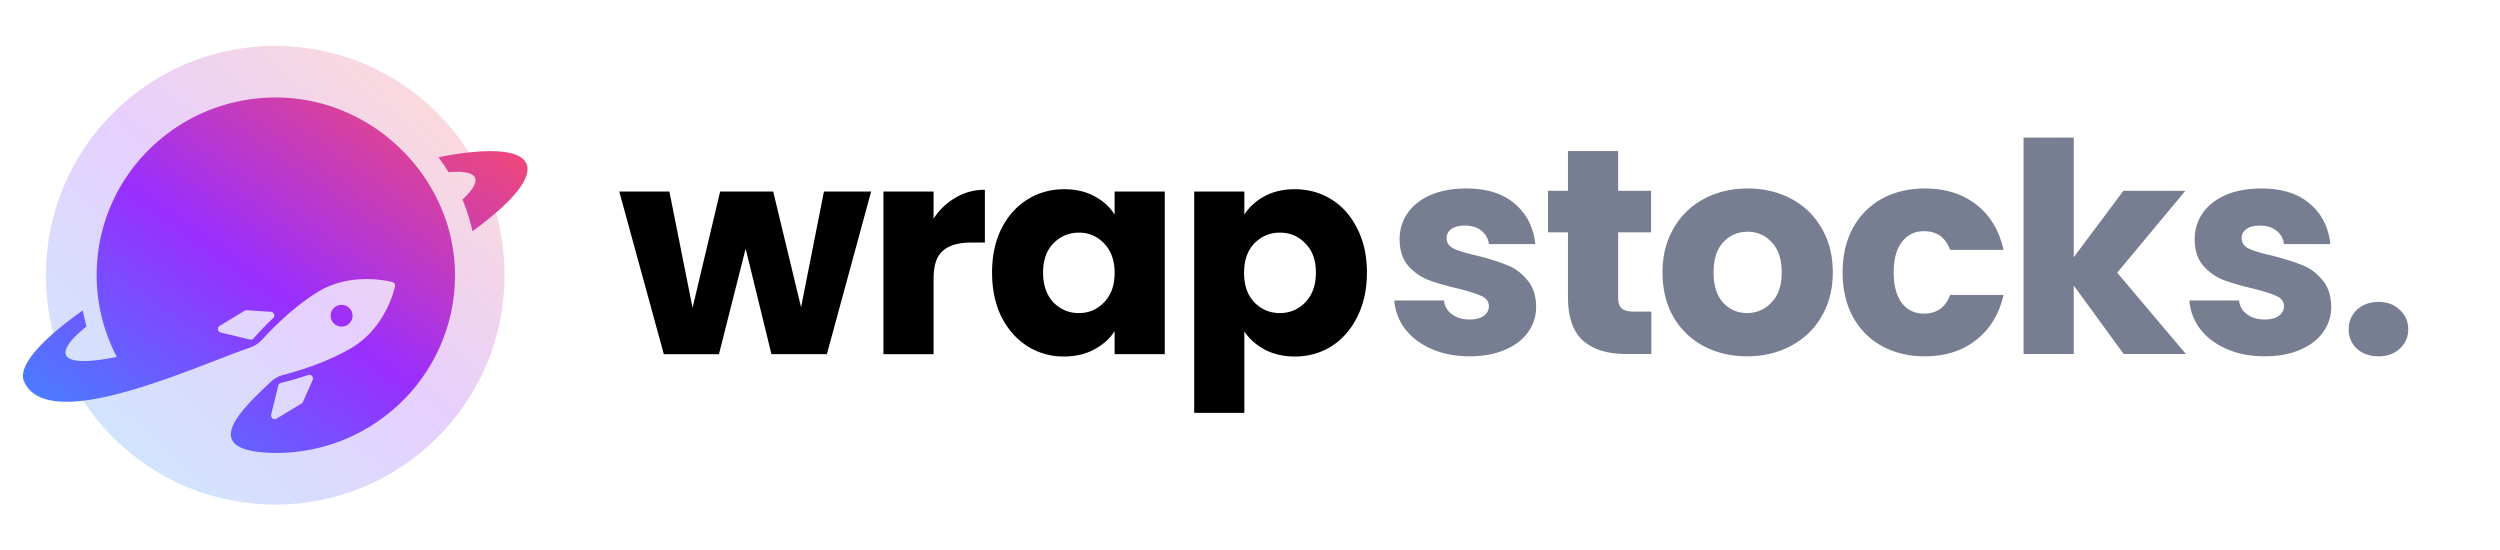
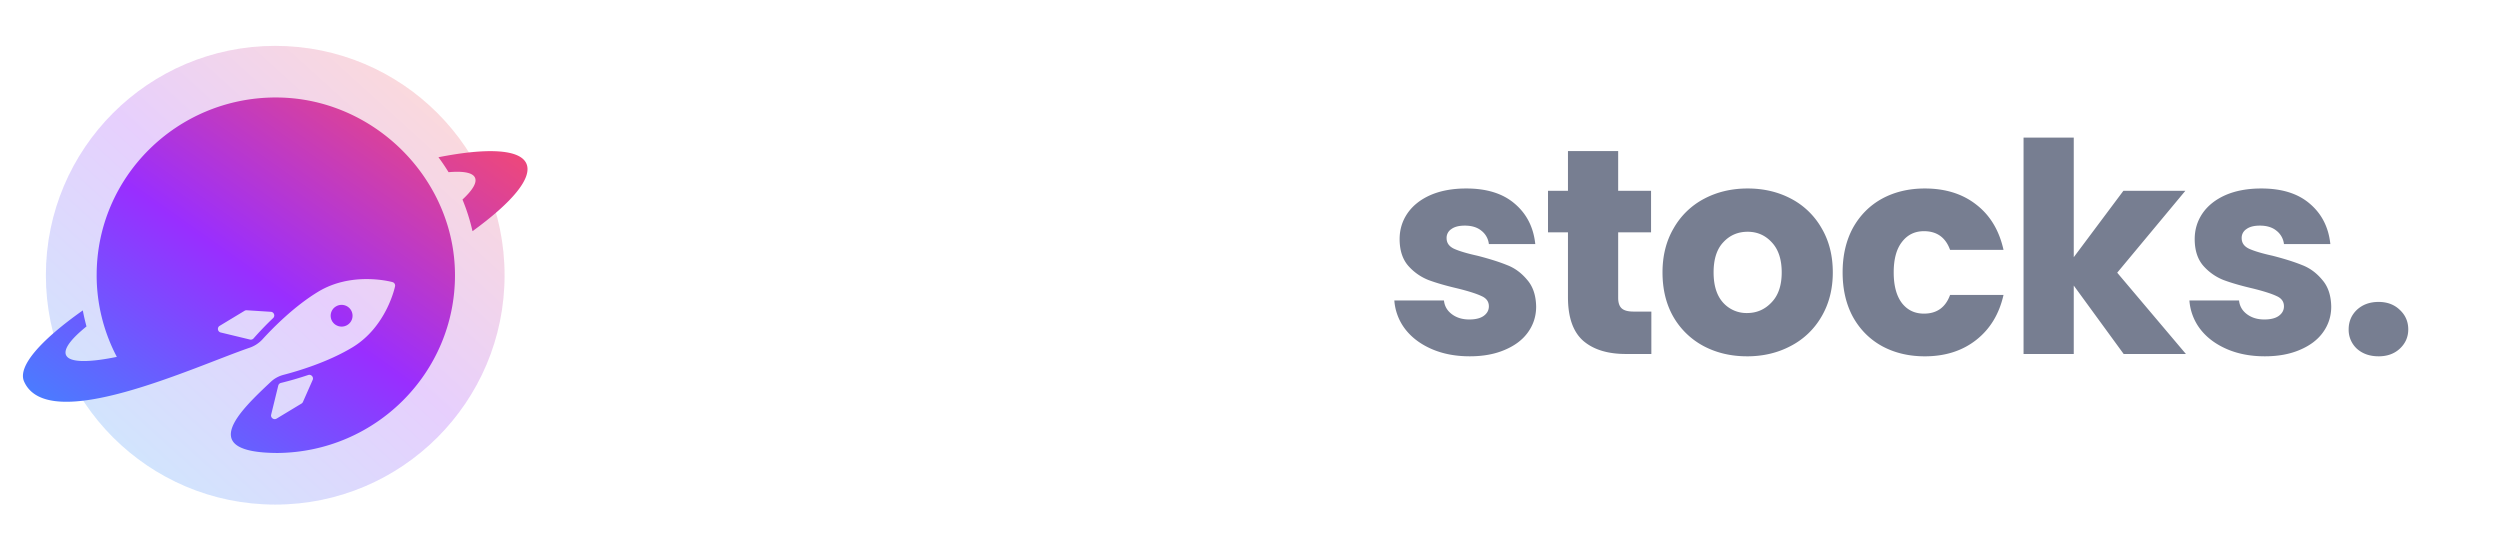
<svg xmlns="http://www.w3.org/2000/svg" fill="none" viewBox="0 0 218 48">
  <path fill="#777E91" d="M128.166 31.07c-1.246 0-2.355-.212-3.328-.637-.973-.425-1.741-1.003-2.304-1.733a4.648 4.648 0 0 1-.948-2.499h4.327c.051.493.282.892.692 1.198.409.306.913.46 1.51.46.546 0 .964-.103 1.255-.307.307-.22.46-.501.46-.841 0-.408-.213-.705-.64-.892-.426-.204-1.118-.425-2.073-.663-1.025-.238-1.878-.485-2.561-.74a4.6 4.6 0 0 1-1.766-1.249c-.495-.578-.743-1.351-.743-2.32 0-.816.222-1.555.666-2.218.461-.68 1.126-1.216 1.997-1.606.888-.391 1.937-.587 3.149-.587 1.792 0 3.2.442 4.225 1.326 1.041.884 1.638 2.057 1.792 3.518h-4.046a1.716 1.716 0 0 0-.665-1.172c-.359-.29-.837-.434-1.434-.434-.512 0-.905.102-1.178.306a.903.903 0 0 0-.409.79c0 .408.213.714.64.918.444.204 1.126.408 2.048.612 1.058.272 1.92.544 2.586.816.666.255 1.246.68 1.741 1.275.512.578.776 1.36.793 2.345 0 .833-.238 1.581-.716 2.244-.461.646-1.135 1.156-2.023 1.53-.87.374-1.886.56-3.047.56ZM143.998 27.17v3.697h-2.227c-1.588 0-2.825-.383-3.713-1.148-.887-.782-1.331-2.048-1.331-3.799v-5.66h-1.741v-3.62h1.741v-3.467h4.378v3.467h2.867v3.62h-2.867v5.711c0 .425.102.731.307.918.205.187.546.28 1.024.28h1.562ZM152.344 31.07c-1.399 0-2.662-.297-3.789-.892a6.663 6.663 0 0 1-2.637-2.55c-.632-1.104-.947-2.396-.947-3.875 0-1.461.324-2.745.973-3.85a6.563 6.563 0 0 1 2.662-2.574c1.127-.595 2.39-.893 3.789-.893 1.4 0 2.663.298 3.79.893a6.563 6.563 0 0 1 2.662 2.575c.649 1.104.973 2.388.973 3.85 0 1.461-.333 2.753-.998 3.875a6.574 6.574 0 0 1-2.689 2.55c-1.126.594-2.389.892-3.789.892Zm0-3.773c.837 0 1.545-.306 2.125-.918.598-.611.896-1.487.896-2.626 0-1.138-.29-2.014-.87-2.626-.563-.611-1.263-.918-2.1-.918-.853 0-1.561.306-2.125.918-.563.595-.844 1.47-.844 2.626 0 1.14.273 2.015.819 2.626a2.737 2.737 0 0 0 2.099.918ZM160.677 23.753c0-1.478.299-2.77.896-3.875.615-1.105 1.459-1.955 2.535-2.55 1.092-.594 2.338-.892 3.738-.892 1.792 0 3.285.468 4.48 1.402 1.212.935 2.006 2.253 2.381 3.952h-4.659c-.393-1.087-1.153-1.631-2.279-1.631-.802 0-1.442.314-1.92.943-.478.612-.717 1.496-.717 2.651 0 1.156.239 2.049.717 2.677.478.612 1.118.918 1.92.918 1.126 0 1.886-.544 2.279-1.631h4.659c-.375 1.665-1.169 2.974-2.381 3.926-1.212.952-2.705 1.428-4.48 1.428-1.4 0-2.646-.298-3.738-.893-1.076-.595-1.92-1.445-2.535-2.55-.597-1.104-.896-2.396-.896-3.875ZM185.184 30.867l-4.352-5.966v5.966h-4.378V12h4.378v10.428l4.327-5.788h5.402l-5.94 7.139 5.991 7.088h-5.428ZM197.497 31.07c-1.246 0-2.356-.212-3.329-.637-.973-.425-1.741-1.003-2.304-1.733a4.647 4.647 0 0 1-.947-2.499h4.327c.051.493.281.892.691 1.198.41.306.913.46 1.51.46.547 0 .965-.103 1.255-.307.307-.22.461-.501.461-.841 0-.408-.213-.705-.64-.892-.427-.204-1.118-.425-2.074-.663-1.024-.238-1.878-.485-2.56-.74a4.597 4.597 0 0 1-1.767-1.249c-.495-.578-.742-1.351-.742-2.32 0-.816.222-1.555.665-2.218.461-.68 1.127-1.216 1.997-1.606.888-.391 1.938-.587 3.149-.587 1.793 0 3.201.442 4.225 1.326 1.041.884 1.638 2.057 1.792 3.518h-4.045a1.714 1.714 0 0 0-.666-1.172c-.358-.29-.836-.434-1.434-.434-.512 0-.904.102-1.177.306a.903.903 0 0 0-.41.79c0 .408.213.714.64.918.444.204 1.127.408 2.048.612 1.059.272 1.921.544 2.586.816.666.255 1.246.68 1.741 1.275.512.578.777 1.36.794 2.345 0 .833-.239 1.581-.717 2.244-.461.646-1.135 1.156-2.023 1.53-.87.374-1.886.56-3.046.56ZM207.414 31.07c-.768 0-1.399-.22-1.894-.662a2.243 2.243 0 0 1-.717-1.683c0-.68.239-1.25.717-1.708.495-.46 1.126-.689 1.894-.689.751 0 1.366.23 1.844.689.495.459.742 1.028.742 1.708 0 .663-.247 1.224-.742 1.683-.478.442-1.093.663-1.844.663Z" />
-   <path fill="#000" d="m75.963 16.703-3.86 14.18H67.27l-2.25-9.199-2.327 9.2h-4.807L54 16.704h4.372l2.02 10.139 2.403-10.14h4.628l2.43 10.09 1.994-10.09h4.116ZM81.408 19.067a5.629 5.629 0 0 1 1.917-1.83 4.896 4.896 0 0 1 2.557-.686v4.6H84.68c-1.09 0-1.909.237-2.454.711-.546.458-.818 1.27-.818 2.44v6.582h-4.372v-14.18h4.372v2.363ZM86.508 23.768c0-1.457.273-2.736.818-3.837.563-1.102 1.321-1.949 2.276-2.542.954-.592 2.02-.889 3.196-.889 1.005 0 1.883.203 2.633.61.767.407 1.355.94 1.764 1.6v-2.007h4.373v14.18h-4.373v-2.007c-.426.66-1.022 1.194-1.79 1.6-.75.408-1.627.61-2.633.61a5.888 5.888 0 0 1-3.17-.889c-.955-.61-1.713-1.465-2.276-2.566-.545-1.119-.818-2.406-.818-3.863Zm10.688.025c0-1.084-.307-1.94-.921-2.566a2.917 2.917 0 0 0-2.199-.94c-.87 0-1.61.313-2.224.94-.597.61-.895 1.457-.895 2.541 0 1.084.298 1.948.895 2.592.613.627 1.355.94 2.224.94.87 0 1.602-.313 2.199-.94.614-.627.92-1.482.92-2.567ZM108.508 18.71c.426-.66 1.014-1.194 1.764-1.6.75-.407 1.628-.61 2.634-.61 1.176 0 2.241.297 3.196.89.954.592 1.704 1.44 2.25 2.54.562 1.102.844 2.381.844 3.838 0 1.457-.282 2.744-.844 3.863-.546 1.1-1.296 1.956-2.25 2.566-.955.593-2.02.89-3.196.89-.989 0-1.867-.203-2.634-.61-.75-.407-1.338-.932-1.764-1.576V36h-4.372V16.703h4.372v2.008Zm6.239 5.058c0-1.084-.307-1.931-.921-2.541-.596-.627-1.338-.94-2.224-.94-.869 0-1.611.313-2.225.94-.596.627-.894 1.482-.894 2.566 0 1.085.298 1.94.894 2.567.614.627 1.356.94 2.225.94s1.611-.313 2.224-.94c.614-.644.921-1.508.921-2.592Z" />
  <circle cx="24" cy="24" r="20" fill="url(#a)" opacity=".24" />
  <path fill="url(#b)" fill-rule="evenodd" d="M8.429 23.978C8.429 15.43 15.425 8.5 24.056 8.5c8.534 0 15.619 7.115 15.619 15.5 0 8.51-6.913 15.42-15.471 15.5-7.112-.025-3.311-3.648-.58-6.213.314-.295.7-.498 1.116-.606 1.253-.326 3.859-1.103 5.995-2.394 2.936-1.774 3.683-5.174 3.714-5.319a.315.315 0 0 0-.226-.369c-.144-.039-3.532-.94-6.468.834-2.102 1.271-3.967 3.171-4.852 4.141a2.753 2.753 0 0 1-1.15.753c-4.77 1.63-17.575 7.658-19.655 2.935-.576-1.307 1.428-3.584 5.124-6.195.088.473.195.94.321 1.398-1.352 1.093-2.017 1.97-1.784 2.498.289.656 1.92.669 4.429.157a15.294 15.294 0 0 1-1.76-7.142Zm15.393 3.753a28.105 28.105 0 0 0-1.71 1.777.32.32 0 0 1-.315.1l-2.555-.617c-.269-.066-.328-.433-.09-.576l2.174-1.314a.316.316 0 0 1 .186-.046l2.109.134c.27.017.396.355.201.542Zm3.444 5.395-.848 1.92a.31.31 0 0 1-.124.143l-2.175 1.314c-.237.144-.54-.076-.475-.344l.62-2.535a.317.317 0 0 1 .234-.233 28.75 28.75 0 0 0 2.375-.69c.256-.086.503.179.393.425Z" clip-rule="evenodd" />
  <path fill="url(#c)" d="M45.902 14.267c.554 1.256-1.276 3.408-4.7 5.892a16.976 16.976 0 0 0-.874-2.758c.88-.817 1.282-1.475 1.093-1.903-.196-.446-1.014-.595-2.307-.483a17.237 17.237 0 0 0-.882-1.304c4.228-.832 7.111-.713 7.67.556Z" />
  <path fill="url(#d)" d="M29.292 26.723a.944.944 0 0 0-.319 1.302.96.96 0 0 0 1.312.316.944.944 0 0 0 .319-1.302.96.96 0 0 0-1.312-.316Z" />
  <defs>
    <linearGradient id="a" x1="36.741" x2="9.56" y1="8.17" y2="38.131" gradientUnits="userSpaceOnUse">
      <stop stop-color="#EC606F" />
      <stop offset=".474" stop-color="#9937F6" />
      <stop offset="1" stop-color="#408FF7" />
    </linearGradient>
    <linearGradient id="b" x1="46" x2="16.763" y1="8.5" y2="49.921" gradientUnits="userSpaceOnUse">
      <stop stop-color="#FF4D60" />
      <stop offset=".521" stop-color="#992EFF" />
      <stop offset="1" stop-color="#388EFF" />
    </linearGradient>
    <linearGradient id="c" x1="46" x2="16.763" y1="8.5" y2="49.921" gradientUnits="userSpaceOnUse">
      <stop stop-color="#FF4D60" />
      <stop offset=".521" stop-color="#992EFF" />
      <stop offset="1" stop-color="#388EFF" />
    </linearGradient>
    <linearGradient id="d" x1="46" x2="16.763" y1="8.5" y2="49.921" gradientUnits="userSpaceOnUse">
      <stop stop-color="#FF4D60" />
      <stop offset=".521" stop-color="#992EFF" />
      <stop offset="1" stop-color="#388EFF" />
    </linearGradient>
  </defs>
</svg>